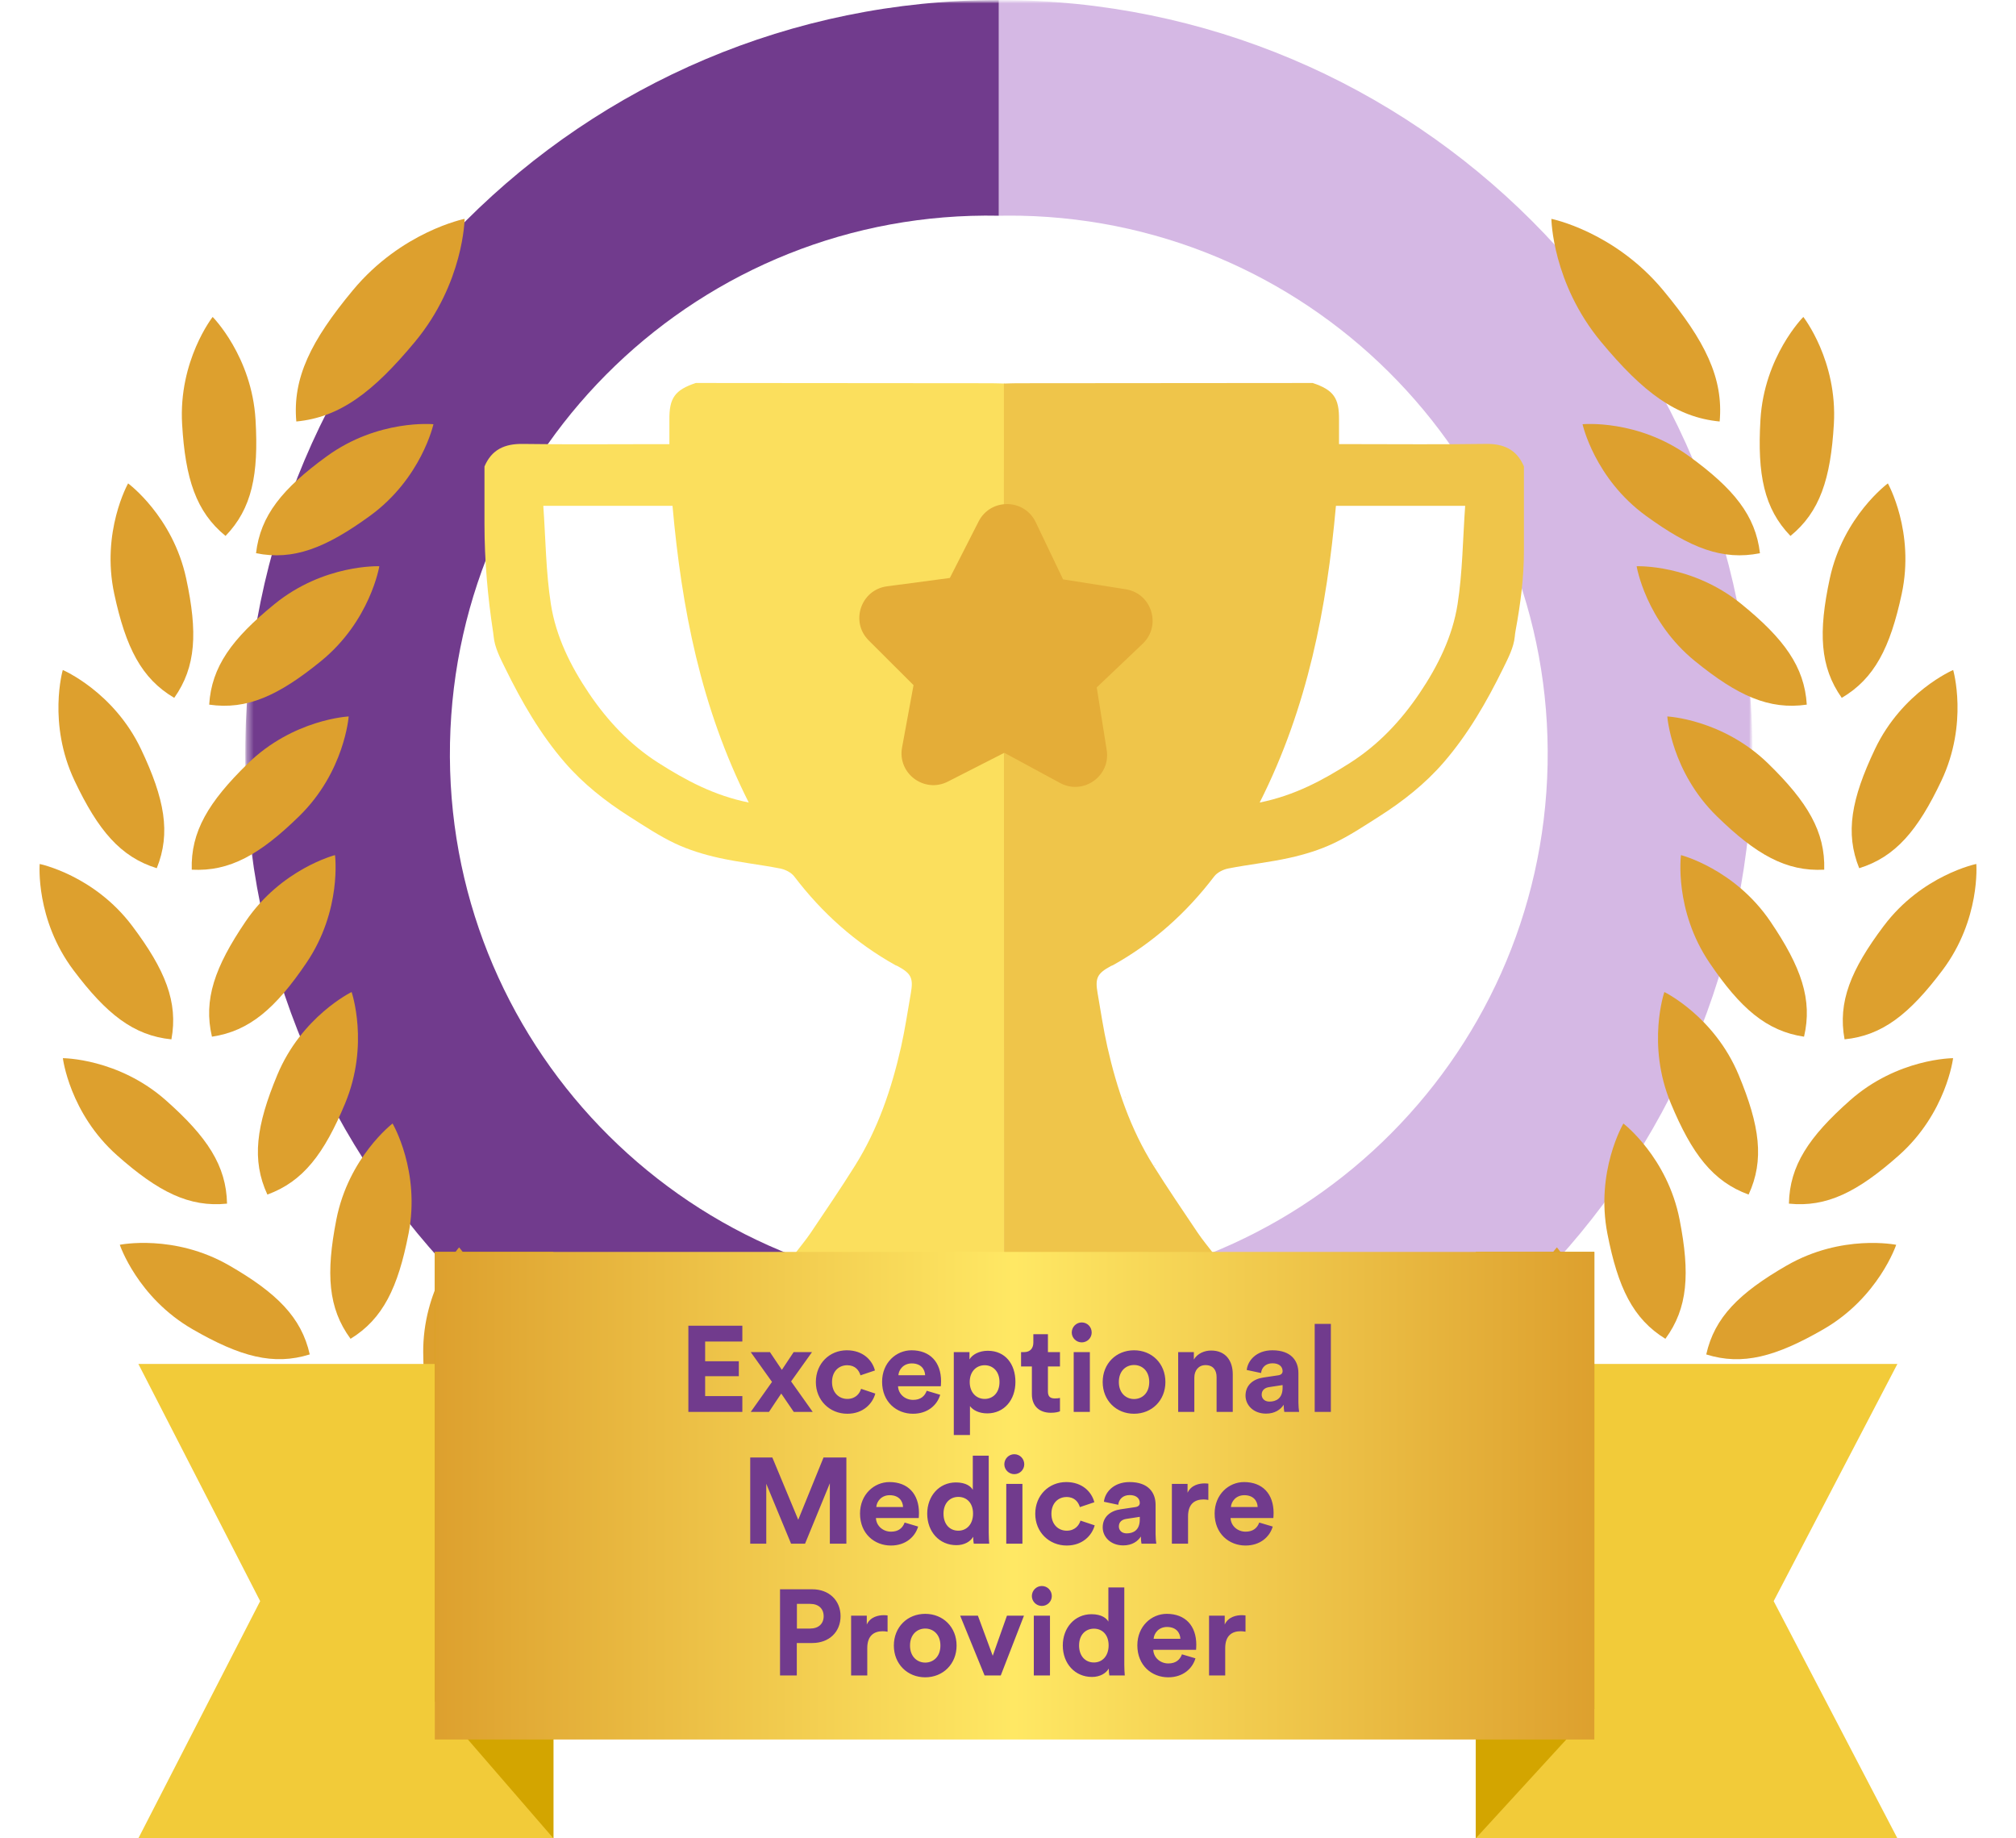
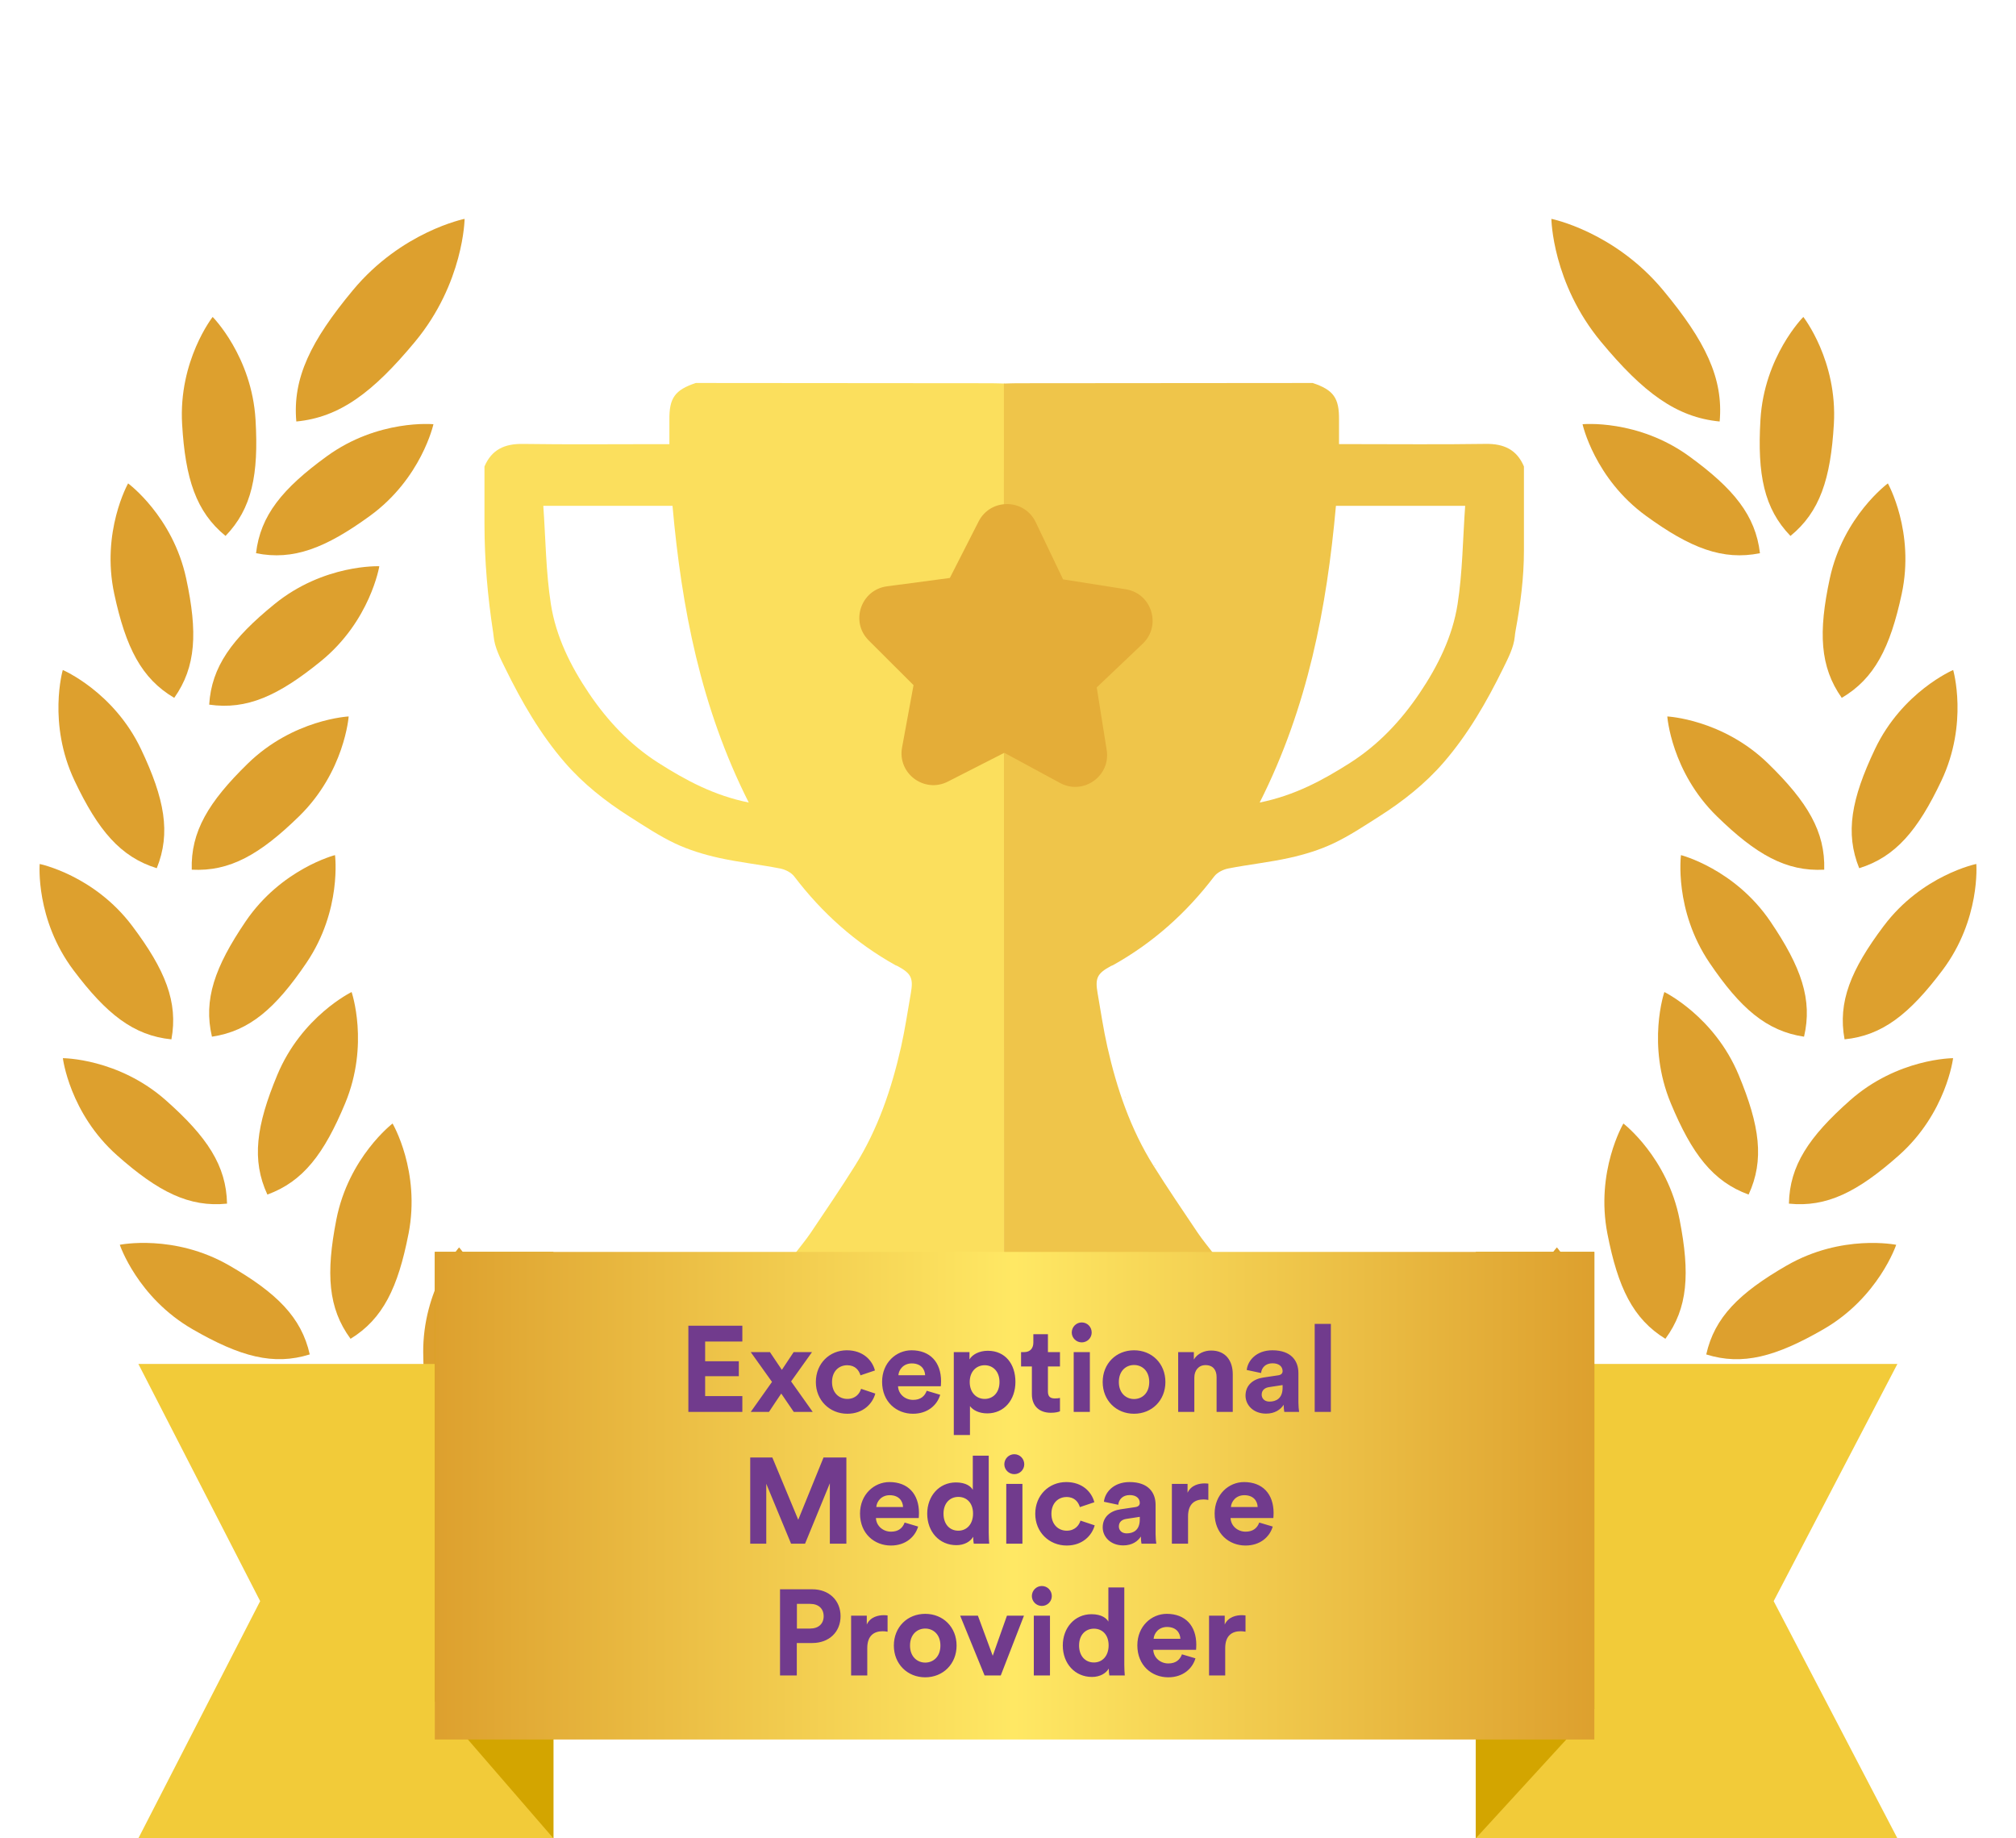
<svg xmlns="http://www.w3.org/2000/svg" width="306" height="279" viewBox="0 0 306 279" fill="none">
  <mask id="mask0_2549_12039" style="mask-type:luminance" maskUnits="userSpaceOnUse" x="37" y="0" width="229" height="229">
    <path d="M266 0H37.227V228.791H266V0Z" fill="white" />
  </mask>
  <g mask="url(#mask0_2549_12039)">
    <mask id="mask1_2549_12039" style="mask-type:luminance" maskUnits="userSpaceOnUse" x="37" y="0" width="229" height="229">
-       <path d="M266 0H37.227V228.791H266V0Z" fill="white" />
-     </mask>
+       </mask>
    <g mask="url(#mask1_2549_12039)">
      <path d="M151.604 2.45899e-06C214.772 -0.013 265.989 51.192 266.001 114.371C266.014 177.547 214.817 228.778 151.649 228.791H151.604V196.084C196.698 196.991 233.996 161.158 234.903 116.053C235.803 70.951 199.976 33.65 154.885 32.739C153.793 32.723 152.702 32.723 151.607 32.739V2.45899e-06H151.604Z" fill="#D5B8E4" />
      <path d="M151.603 0V32.739C106.502 31.836 69.207 67.666 68.304 112.771C67.397 157.879 103.227 195.177 148.322 196.084C149.414 196.107 150.508 196.107 151.6 196.084V228.791C88.428 228.791 37.225 177.573 37.225 114.394C37.225 51.215 88.431 0 151.603 0Z" fill="#713B8D" />
    </g>
  </g>
  <g clip-path="url(#clip0_2549_12039)">
    <path d="M105.603 58.125C120.561 58.137 135.519 58.146 150.473 58.162C151.136 58.162 151.803 58.195 152.466 58.211C152.466 64.496 152.453 70.777 152.474 77.061C152.474 77.654 152.68 78.247 152.791 78.835C152.779 78.926 152.775 79.02 152.775 79.111C152.68 79.119 152.585 79.123 152.491 79.136C152.276 79.132 152.058 79.127 151.844 79.123C151.638 79.123 151.436 79.123 151.23 79.123C149.315 78.601 147.59 80.16 147.837 82.198C146.951 84.066 146.012 85.914 145.201 87.816C144.793 88.775 144.196 89.137 143.216 88.98L141.98 89.277L141.853 89.293C141.688 89.293 141.523 89.297 141.359 89.301C141.26 89.293 141.161 89.289 141.062 89.293C140.856 89.392 140.646 89.487 140.44 89.585C140.44 89.585 140.444 89.598 140.44 89.598C140.234 89.598 140.024 89.594 139.818 89.59C139.238 89.659 138.496 88.754 138.056 89.68L137.66 89.894C136.384 89.664 135.033 89.174 134.275 90.828C133.756 91.754 133.237 92.68 132.718 93.602L132.665 95.607C132.92 96.183 132.953 96.973 133.365 97.401C135.35 99.467 137.463 101.414 139.501 103.431L139.509 103.455C139.299 105.711 139.093 107.966 138.883 110.221C138.883 110.221 138.883 110.226 138.883 110.23L138.575 111.629L138.583 114.465L138.908 115.16L140.745 116.708C141.297 116.909 141.832 117.21 142.401 117.3C144.975 117.704 146.75 115.955 148.768 114.86C149.385 114.547 150.003 114.238 150.621 113.926H152.466C152.462 139.398 152.458 164.874 152.453 190.346C141.832 190.346 131.215 190.346 120.594 190.346C121.422 189.259 122.303 188.214 123.065 187.086C125.334 183.711 127.624 180.349 129.782 176.904C133.254 171.364 135.333 165.252 136.762 158.918C137.372 156.214 137.771 153.465 138.253 150.732C138.657 148.432 138.303 147.732 136.215 146.608C136.124 146.559 136.021 146.542 135.931 146.493C129.839 143.098 124.77 138.554 120.553 133.014C120.095 132.413 119.193 131.961 118.423 131.812C115.326 131.207 112.172 130.878 109.091 130.191C106.834 129.689 104.565 128.997 102.477 128.014C100.059 126.869 97.807 125.367 95.537 123.927C91.905 121.618 88.528 118.959 85.711 115.699C82.013 111.419 79.2 106.538 76.716 101.48C75.951 99.924 75.082 98.274 74.929 96.603C74.909 96.397 74.884 96.195 74.855 96.002C74.019 90.552 73.537 85.054 73.537 79.543V70.797C74.629 68.221 76.609 67.336 79.348 67.373C86.168 67.476 92.992 67.406 99.817 67.406H101.604C101.604 66.056 101.616 64.887 101.604 63.718C101.567 60.409 102.436 59.187 105.599 58.129L105.603 58.125ZM113.65 121.799C106.344 107.336 103.461 92.219 102.077 76.773H82.466C82.824 81.852 82.857 86.824 83.615 91.684C84.381 96.599 86.597 101.08 89.401 105.229C92.235 109.427 95.665 113.065 99.94 115.782C104.042 118.391 108.317 120.721 113.658 121.799H113.65Z" fill="#FBDF5D" />
    <path d="M203.244 63.714C203.232 64.883 203.244 66.052 203.244 67.402H205.032C211.856 67.402 218.676 67.472 225.5 67.369C228.243 67.328 230.22 68.217 231.311 70.793V83.585C231.311 87.663 230.784 91.709 230.042 95.718C229.989 96.002 229.952 96.294 229.923 96.599C229.771 98.265 228.898 99.916 228.136 101.476C225.648 106.534 222.839 111.415 219.141 115.695C216.324 118.955 212.947 121.614 209.315 123.923C207.05 125.363 204.793 126.869 202.375 128.009C200.291 128.993 198.022 129.685 195.761 130.187C192.685 130.874 189.53 131.203 186.429 131.808C185.659 131.961 184.757 132.409 184.3 133.01C180.082 138.55 175.013 143.093 168.922 146.489C168.835 146.538 168.728 146.555 168.637 146.604C166.549 147.732 166.195 148.427 166.599 150.728C167.077 153.461 167.476 156.21 168.09 158.914C169.523 165.248 171.599 171.36 175.07 176.9C177.228 180.345 179.518 183.707 181.787 187.082C182.549 188.21 183.431 189.259 184.258 190.342C173.637 190.342 163.02 190.342 152.399 190.342C152.395 164.87 152.39 139.393 152.386 113.921L152.889 113.563C153.544 113.786 154.198 114.012 154.857 114.234C155.269 114.44 155.677 114.65 156.089 114.856C158.107 115.95 159.882 117.7 162.456 117.296C163.185 117.181 163.864 116.72 164.585 116.56L165.944 115.152C165.977 114.992 166.014 114.827 166.047 114.666L166.273 112.374L166.257 110.839C165.899 110.082 165.545 109.32 165.186 108.563L166.241 102.55C166.241 102.55 166.257 102.533 166.265 102.525C168.011 100.825 169.791 99.154 171.479 97.401C171.891 96.973 171.924 96.183 172.179 95.607L172.126 93.602C171.607 92.676 171.088 91.75 170.569 90.828C169.811 89.17 168.464 89.664 167.184 89.894L166.788 89.68C166.348 88.754 165.606 89.659 165.026 89.59C164.82 89.59 164.61 89.594 164.404 89.598V89.585C164.198 89.487 163.988 89.392 163.782 89.293C163.683 89.293 163.584 89.293 163.485 89.301C163.321 89.301 163.156 89.297 162.991 89.293L162.863 89.277L161.628 88.98C160.644 89.133 160.051 88.775 159.643 87.816C158.832 85.914 157.893 84.066 157.007 82.198C157.254 80.16 155.533 78.601 153.614 79.123C153.408 79.123 153.206 79.123 153 79.123C152.786 79.127 152.568 79.132 152.353 79.136C152.259 79.127 152.164 79.119 152.069 79.111C152.069 79.016 152.065 78.926 152.053 78.835C152.164 78.243 152.37 77.654 152.37 77.061C152.39 70.777 152.378 64.496 152.378 58.211C153.041 58.195 153.708 58.162 154.371 58.162C169.333 58.146 184.291 58.137 199.249 58.125C202.412 59.179 203.281 60.405 203.244 63.714ZM204.916 115.782C209.191 113.061 212.618 109.427 215.455 105.229C218.256 101.08 220.471 96.599 221.242 91.684C221.999 86.824 222.028 81.852 222.391 76.773C215.62 76.773 209.241 76.773 202.775 76.773C201.391 92.219 198.508 107.336 191.202 121.799C196.544 120.721 200.814 118.391 204.92 115.782H204.916Z" fill="#EFC54A" />
    <path d="M114.233 215.893C111.231 214.399 110.193 212.296 111.144 209.629C111.836 207.691 113.191 206.728 115.427 206.658C116.968 206.612 118.508 206.637 120.048 206.629C130.847 206.629 141.641 206.629 152.439 206.633L152.472 206.666C152.468 209.74 152.46 212.815 152.456 215.893H114.229H114.233Z" fill="#474F54" />
    <path d="M152.459 215.893C152.463 212.819 152.472 209.744 152.476 206.666C163.274 206.653 174.068 206.645 184.867 206.633C186.242 206.637 187.618 206.645 188.989 206.649C191.464 206.653 193.244 207.905 193.964 210.156C194.479 211.753 193.602 213.922 191.905 215.243C191.497 215.461 191.09 215.675 190.682 215.893H152.455H152.459Z" fill="#32393F" />
    <path d="M152.481 190.34C162.476 190.332 183.591 190.357 184.258 190.34C184.382 191.027 184.802 191.871 184.81 192.558C184.855 197.25 184.851 201.938 184.863 206.63C174.065 206.642 163.271 206.651 152.472 206.663L152.439 206.63C152.452 201.275 152.468 195.69 152.481 190.336V190.34Z" fill="#474F54" />
    <path d="M172.49 144.62C172.779 144.348 173.067 144.076 173.359 143.805C173.071 144.076 172.783 144.348 172.49 144.62Z" fill="#FAC030" />
    <path d="M179.801 184.165C179.623 183.877 179.451 183.589 179.273 183.297C179.451 183.585 179.623 183.873 179.801 184.165Z" fill="#FAC031" />
    <path d="M170.35 146.171C170.428 146.101 170.506 146.035 170.58 145.965C170.502 146.035 170.424 146.101 170.35 146.171Z" fill="#FAC030" />
    <path d="M170.874 166.593C170.783 166.556 170.712 166.493 170.662 166.41C170.733 166.473 170.804 166.535 170.874 166.593Z" fill="#FAC030" />
    <path d="M175.242 176.953V176.887C175.287 176.887 175.337 176.879 175.382 176.875C175.337 176.9 175.287 176.929 175.242 176.953Z" fill="#FAC031" />
    <path d="M152.479 190.57C152.467 195.925 152.454 201.279 152.438 206.634C141.64 206.634 130.841 206.634 120.047 206.63C120.059 201.872 120.055 197.114 120.109 192.356C120.117 191.685 120.422 191.015 120.586 190.344C131.208 190.344 141.825 190.344 152.446 190.344C152.467 190.418 152.479 190.496 152.479 190.574V190.57Z" fill="#646D73" />
    <path d="M195.852 112.695C195.778 112.762 195.707 112.828 195.633 112.89C195.683 112.799 195.757 112.733 195.852 112.695Z" fill="#FAC030" />
    <path d="M161.358 87.931L170.863 89.429C174.821 90.055 176.345 94.94 173.441 97.702L166.469 104.328L167.98 113.827C168.611 117.782 164.426 120.737 160.905 118.832L152.442 114.251L143.871 118.622C140.301 120.441 136.195 117.383 136.92 113.444L138.662 103.986L131.854 97.191C129.021 94.36 130.664 89.511 134.634 88.985L144.172 87.717L148.538 79.144C150.354 75.576 155.477 75.637 157.207 79.251L161.358 87.927V87.931Z" fill="#E4AD38" />
  </g>
  <g filter="url(#filter0_d_2549_12039)">
    <path d="M236.021 217.065C240.3 213.196 241.681 208.112 241.756 199.789C241.842 190.126 236.313 183.773 236.313 183.773C236.313 183.773 230.675 190.027 230.589 199.689C230.514 208.012 231.807 213.119 236.018 217.065H236.021Z" fill="#DDA02E" />
  </g>
  <g filter="url(#filter1_d_2549_12039)">
    <path d="M225.707 215.529C227.257 205.99 222.757 198.875 222.757 198.875C222.757 198.875 216.237 204.2 214.687 213.738C213.352 221.953 213.855 227.198 217.419 231.735C222.237 228.56 224.373 223.744 225.707 215.529Z" fill="#DDA02E" />
  </g>
  <g filter="url(#filter2_d_2549_12039)">
    <path d="M88.578 231.735C92.142 227.198 92.645 221.953 91.31 213.738C89.76 204.2 83.24 198.875 83.24 198.875C83.24 198.875 78.74 205.99 80.29 215.529C81.624 223.744 83.76 228.56 88.578 231.735Z" fill="#DDA02E" />
  </g>
  <g filter="url(#filter3_d_2549_12039)">
    <path d="M261.021 58.431C261.607 51.844 258.825 46.201 252.44 38.511C245.025 29.586 235.477 27.68 235.477 27.68C235.477 27.68 235.601 37.417 243.016 46.345C249.401 54.032 254.44 57.801 261.021 58.434V58.431Z" fill="#DDA02E" />
  </g>
  <g filter="url(#filter4_d_2549_12039)">
    <path d="M29.105 126.454C34.866 126.764 39.446 124.161 45.4 118.347C52.312 111.597 52.923 103.199 52.923 103.199C52.923 103.199 44.513 103.608 37.601 110.359C31.647 116.172 28.934 120.69 29.105 126.457V126.454Z" fill="#DDA02E" />
  </g>
  <g filter="url(#filter5_d_2549_12039)">
    <path d="M56.158 72.753C63.974 67.072 65.789 58.848 65.789 58.848C65.789 58.848 57.41 58.039 49.594 63.72C42.864 68.614 39.526 72.692 38.863 78.423C44.519 79.561 49.425 77.647 56.158 72.753Z" fill="#DDA02E" />
  </g>
  <g filter="url(#filter6_d_2549_12039)">
    <path d="M64.24 199.793C64.315 208.116 65.696 213.2 69.975 217.068C74.186 213.125 75.479 208.016 75.404 199.693C75.319 190.03 69.68 183.777 69.68 183.777C69.68 183.777 64.154 190.13 64.237 199.793H64.24Z" fill="#DDA02E" />
  </g>
  <g filter="url(#filter7_d_2549_12039)">
    <path d="M62.981 46.345C70.397 37.417 70.521 27.68 70.521 27.68C70.521 27.68 60.973 29.586 53.558 38.514C47.173 46.201 44.391 51.847 44.977 58.434C51.557 57.804 56.597 54.032 62.981 46.345Z" fill="#DDA02E" />
  </g>
  <g filter="url(#filter8_d_2549_12039)">
    <path d="M240.209 58.848C240.209 58.848 242.024 67.072 249.84 72.753C256.57 77.647 261.479 79.561 267.135 78.423C266.472 72.692 263.137 68.614 256.404 63.72C248.588 58.039 240.209 58.848 240.209 58.848Z" fill="#DDA02E" />
  </g>
  <g filter="url(#filter9_d_2549_12039)">
    <path d="M246.408 164.977C246.408 164.977 242.137 172.233 243.985 181.716C245.58 189.884 247.867 194.631 252.782 197.651C256.202 193.004 256.537 187.745 254.942 179.577C253.091 170.091 246.406 164.977 246.406 164.977H246.408Z" fill="#DDA02E" />
  </g>
  <g filter="url(#filter10_d_2549_12039)">
    <path d="M265.414 175.761C267.834 170.522 267.11 165.305 263.913 157.621C260.203 148.698 252.627 145.023 252.627 145.023C252.627 145.023 249.895 152.987 253.606 161.909C256.802 169.594 259.993 173.786 265.414 175.761Z" fill="#DDA02E" />
  </g>
  <g filter="url(#filter11_d_2549_12039)">
    <path d="M279.551 100.376C284.524 97.45 286.902 92.749 288.651 84.612C290.682 75.164 286.552 67.828 286.552 67.828C286.552 67.828 279.769 72.816 277.736 82.263C275.987 90.401 276.222 95.662 279.551 100.376Z" fill="#DDA02E" />
  </g>
  <g filter="url(#filter12_d_2549_12039)">
    <path d="M57.578 80.402C57.578 80.402 49.166 80.046 41.67 86.144C35.214 91.394 32.106 95.647 31.752 101.405C37.46 102.234 42.259 100.057 48.712 94.807C56.208 88.711 57.575 80.402 57.575 80.402H57.578Z" fill="#DDA02E" />
  </g>
  <g filter="url(#filter13_d_2549_12039)">
    <path d="M282.203 126.229C287.712 124.518 291.105 120.487 294.669 112.968C298.81 104.236 296.464 96.148 296.464 96.148C296.464 96.148 288.72 99.451 284.579 108.182C281.012 115.701 280.037 120.879 282.2 126.229H282.203Z" fill="#DDA02E" />
  </g>
  <g filter="url(#filter14_d_2549_12039)">
    <path d="M285.92 134.997C280.923 141.651 278.931 146.528 279.978 152.201C285.719 151.629 289.846 148.357 294.847 141.704C300.651 133.978 299.975 125.586 299.975 125.586C299.975 125.586 291.725 127.271 285.923 134.997H285.92Z" fill="#DDA02E" />
  </g>
  <g filter="url(#filter15_d_2549_12039)">
-     <path d="M257.284 94.807C263.74 100.057 268.536 102.234 274.244 101.405C273.893 95.647 270.782 91.394 264.326 86.144C256.831 80.049 248.418 80.402 248.418 80.402C248.418 80.402 249.786 88.711 257.281 94.807H257.284Z" fill="#DDA02E" />
-   </g>
+     </g>
  <g filter="url(#filter16_d_2549_12039)">
    <path d="M278.355 58.833C278.921 49.187 273.719 42.566 273.719 42.566C273.719 42.566 267.776 48.529 267.21 58.178C266.721 66.487 267.757 71.652 271.766 75.802C276.233 72.152 277.866 67.142 278.355 58.836V58.833Z" fill="#DDA02E" />
  </g>
  <g filter="url(#filter17_d_2549_12039)">
    <path d="M276.89 126.457C277.061 120.69 274.351 116.172 268.395 110.359C261.482 103.608 253.072 103.199 253.072 103.199C253.072 103.199 253.68 111.597 260.595 118.347C266.549 124.161 271.13 126.764 276.89 126.454V126.457Z" fill="#DDA02E" />
  </g>
  <g filter="url(#filter18_d_2549_12039)">
    <path d="M268.726 134.325C263.303 126.326 255.147 124.242 255.147 124.242C255.147 124.242 254.064 132.593 259.484 140.592C264.153 147.481 268.121 150.949 273.826 151.8C275.149 146.182 273.395 141.217 268.726 134.325Z" fill="#DDA02E" />
  </g>
  <g filter="url(#filter19_d_2549_12039)">
    <path d="M34.46 177.138C34.352 171.368 31.424 166.988 25.194 161.47C17.961 155.063 9.543 155.062 9.543 155.062C9.543 155.062 10.56 163.421 17.793 169.829C24.023 175.347 28.722 177.726 34.46 177.138Z" fill="#DDA02E" />
  </g>
  <g filter="url(#filter20_d_2549_12039)">
    <path d="M46.512 140.592C51.935 132.593 50.85 124.242 50.85 124.242C50.85 124.242 42.694 126.326 37.271 134.325C32.602 141.214 30.847 146.182 32.171 151.8C37.876 150.949 41.843 147.481 46.512 140.592Z" fill="#DDA02E" />
  </g>
  <g filter="url(#filter21_d_2549_12039)">
    <path d="M271.533 177.138C277.271 177.726 281.974 175.35 288.201 169.829C295.434 163.421 296.451 155.062 296.451 155.062C296.451 155.062 288.032 155.063 280.799 161.47C274.569 166.988 271.644 171.368 271.533 177.138Z" fill="#DDA02E" />
  </g>
  <g filter="url(#filter22_d_2549_12039)">
    <path d="M238.109 228.024C229.848 229.022 224.95 230.962 221.582 235.645C225.969 239.392 231.188 240.108 239.449 239.11C249.041 237.953 254.627 231.652 254.627 231.652C254.627 231.652 247.701 226.867 238.109 228.024Z" fill="#DDA02E" />
  </g>
  <g filter="url(#filter23_d_2549_12039)">
    <path d="M271.197 186.528C263.989 190.687 260.245 194.392 258.982 200.024C264.489 201.751 269.569 200.361 276.777 196.202C285.146 191.372 287.815 183.386 287.815 183.386C287.815 183.386 279.565 181.701 271.197 186.531V186.528Z" fill="#DDA02E" />
  </g>
  <g filter="url(#filter24_d_2549_12039)">
    <path d="M256.357 209.156C248.464 211.789 244.052 214.669 241.689 219.933C246.737 222.726 251.995 222.383 259.888 219.75C269.055 216.694 273.268 209.405 273.268 209.405C273.268 209.405 265.524 206.1 256.357 209.156Z" fill="#DDA02E" />
  </g>
  <g filter="url(#filter25_d_2549_12039)">
    <path d="M34.232 75.802C38.241 71.652 39.277 66.487 38.788 58.178C38.221 48.532 32.279 42.566 32.279 42.566C32.279 42.566 27.076 49.187 27.643 58.833C28.132 67.142 29.765 72.149 34.232 75.799V75.802Z" fill="#DDA02E" />
  </g>
  <g filter="url(#filter26_d_2549_12039)">
    <path d="M26.446 100.376C29.775 95.665 30.01 90.401 28.261 82.263C26.231 72.816 19.445 67.828 19.445 67.828C19.445 67.828 15.312 75.164 17.346 84.612C19.095 92.749 21.473 97.45 26.446 100.376Z" fill="#DDA02E" />
  </g>
  <g filter="url(#filter27_d_2549_12039)">
    <path d="M67.886 228.024C58.293 226.867 51.367 231.652 51.367 231.652C51.367 231.652 56.953 237.953 66.546 239.11C74.806 240.108 80.025 239.392 84.412 235.645C81.045 230.962 76.146 229.022 67.886 228.024Z" fill="#DDA02E" />
  </g>
  <g filter="url(#filter28_d_2549_12039)">
    <path d="M52.391 161.909C56.101 152.987 53.369 145.023 53.369 145.023C53.369 145.023 45.793 148.698 42.083 157.621C38.886 165.305 38.162 170.522 40.583 175.761C46.003 173.786 49.194 169.594 52.391 161.909Z" fill="#DDA02E" />
  </g>
  <g filter="url(#filter29_d_2549_12039)">
    <path d="M62.009 181.716C63.86 172.23 59.586 164.977 59.586 164.977C59.586 164.977 52.9 170.094 51.049 179.577C49.455 187.745 49.792 193.004 53.209 197.651C58.124 194.631 60.412 189.884 62.006 181.716H62.009Z" fill="#DDA02E" />
  </g>
  <g filter="url(#filter30_d_2549_12039)">
    <path d="M23.794 126.229C25.957 120.879 24.982 115.701 21.415 108.182C17.274 99.451 9.53 96.148 9.53 96.148C9.53 96.148 7.187 104.236 11.325 112.968C14.892 120.489 18.282 124.518 23.791 126.229H23.794Z" fill="#DDA02E" />
  </g>
  <g filter="url(#filter31_d_2549_12039)">
    <path d="M47.016 200.022C45.753 194.391 42.01 190.688 34.802 186.527C26.433 181.697 18.184 183.382 18.184 183.382C18.184 183.382 20.852 191.368 29.221 196.198C36.429 200.357 41.51 201.747 47.016 200.02V200.022Z" fill="#DDA02E" />
  </g>
  <g filter="url(#filter32_d_2549_12039)">
    <path d="M64.307 219.929C61.945 214.665 57.532 211.785 49.639 209.152C40.472 206.096 32.728 209.401 32.728 209.401C32.728 209.401 36.942 216.69 46.108 219.746C54.002 222.38 59.259 222.722 64.307 219.929Z" fill="#DDA02E" />
  </g>
  <g filter="url(#filter33_d_2549_12039)">
    <path d="M26.018 152.205C27.065 146.532 25.073 141.655 20.076 135.001C14.271 127.273 6.024 125.59 6.024 125.59C6.024 125.59 5.347 133.982 11.152 141.708C16.15 148.361 20.28 151.633 26.021 152.205H26.018Z" fill="#DDA02E" />
  </g>
  <path d="M224 279L224 207L288 207L269.217 243L288 279L224 279Z" fill="#F2CB39" />
  <path d="M84 279L84 207L21 207L39.489 243L21 279L84 279Z" fill="#F2CB39" />
  <path d="M242 259.351L224 279L224 190L242 190L242 259.351Z" fill="#D3A500" />
  <path d="M66 258.195L84 279L84 190L66 190L66 258.195Z" fill="#D3A500" />
  <rect x="242" y="264" width="176" height="74" transform="rotate(-180 242 264)" fill="url(#paint0_linear_2549_12039)" />
  <path d="M112.677 214.285H104.484V201.202H112.677V203.601H107.031V206.591H112.142V208.86H107.031V211.886H112.677V214.285ZM113.951 214.285L117.18 209.727L113.951 205.207H116.866C117.18 205.705 118.361 207.402 118.675 207.901L120.465 205.207H123.251L120.077 209.654L123.362 214.285H120.483L118.582 211.499C118.25 211.997 117.032 213.787 116.719 214.285H113.951ZM128.596 207.199C127.341 207.199 126.289 208.104 126.289 209.746C126.289 211.388 127.36 212.311 128.614 212.311C129.869 212.311 130.497 211.48 130.7 210.779L132.858 211.499C132.452 213.012 131.032 214.562 128.614 214.562C125.939 214.562 123.835 212.532 123.835 209.746C123.835 206.941 125.902 204.93 128.541 204.93C131.013 204.93 132.416 206.461 132.803 207.993L130.607 208.731C130.386 207.974 129.814 207.199 128.596 207.199ZM136.363 208.713H140.422C140.386 207.808 139.795 206.923 138.393 206.923C137.119 206.923 136.418 207.882 136.363 208.713ZM140.662 211.074L142.71 211.683C142.249 213.252 140.81 214.562 138.577 214.562C136.086 214.562 133.89 212.772 133.89 209.709C133.89 206.812 136.031 204.93 138.356 204.93C141.16 204.93 142.84 206.72 142.84 209.635C142.84 209.986 142.803 210.355 142.803 210.392H136.308C136.363 211.591 137.378 212.458 138.596 212.458C139.74 212.458 140.367 211.886 140.662 211.074ZM147.226 217.791H144.772V205.207H147.153V206.314C147.559 205.613 148.573 205.004 149.939 205.004C152.596 205.004 154.128 207.033 154.128 209.727C154.128 212.477 152.411 214.507 149.847 214.507C148.592 214.507 147.669 214.008 147.226 213.399V217.791ZM151.71 209.746C151.71 208.141 150.714 207.199 149.459 207.199C148.204 207.199 147.189 208.141 147.189 209.746C147.189 211.351 148.204 212.311 149.459 212.311C150.714 212.311 151.71 211.37 151.71 209.746ZM159.061 202.494V205.207H160.888V207.384H159.061V211.185C159.061 211.979 159.43 212.237 160.131 212.237C160.426 212.237 160.758 212.2 160.888 212.163V214.193C160.666 214.285 160.223 214.414 159.504 214.414C157.732 214.414 156.625 213.363 156.625 211.61V207.384H154.983V205.207H155.444C156.404 205.207 156.847 204.579 156.847 203.767V202.494H159.061ZM165.426 214.285H162.972V205.207H165.426V214.285ZM162.677 202.236C162.677 201.387 163.36 200.704 164.19 200.704C165.039 200.704 165.703 201.387 165.703 202.236C165.703 203.048 165.039 203.73 164.19 203.73C163.36 203.73 162.677 203.048 162.677 202.236ZM172.132 212.329C173.331 212.329 174.438 211.462 174.438 209.746C174.438 208.03 173.331 207.163 172.132 207.163C170.932 207.163 169.825 208.03 169.825 209.746C169.825 211.444 170.932 212.329 172.132 212.329ZM172.132 204.93C174.844 204.93 176.892 206.941 176.892 209.746C176.892 212.532 174.844 214.562 172.132 214.562C169.419 214.562 167.371 212.532 167.371 209.746C167.371 206.941 169.419 204.93 172.132 204.93ZM181.284 209.063V214.285H178.83V205.207H181.21V206.332C181.764 205.391 182.852 204.967 183.83 204.967C186.081 204.967 187.115 206.572 187.115 208.565V214.285H184.661V208.989C184.661 207.974 184.162 207.181 182.981 207.181C181.911 207.181 181.284 208.011 181.284 209.063ZM189.052 211.813C189.052 210.189 190.251 209.285 191.764 209.063L193.997 208.731C194.514 208.657 194.68 208.399 194.68 208.085C194.68 207.439 194.182 206.904 193.148 206.904C192.078 206.904 191.488 207.587 191.414 208.38L189.236 207.919C189.384 206.498 190.694 204.93 193.13 204.93C196.008 204.93 197.079 206.554 197.079 208.38V212.846C197.079 213.326 197.134 213.971 197.189 214.285H194.938C194.883 214.045 194.846 213.547 194.846 213.196C194.385 213.916 193.517 214.543 192.17 214.543C190.233 214.543 189.052 213.233 189.052 211.813ZM192.687 212.717C193.72 212.717 194.68 212.219 194.68 210.613V210.207L192.632 210.521C192.004 210.613 191.506 210.964 191.506 211.665C191.506 212.2 191.894 212.717 192.687 212.717ZM202.007 214.285H199.552V200.926H202.007V214.285ZM128.468 234.285H125.959V225.114L122.195 234.285H120.073L116.308 225.188V234.285H113.873V221.202H117.231L121.161 230.65L124.999 221.202H128.468V234.285ZM133.011 228.713H137.071C137.034 227.808 136.443 226.923 135.041 226.923C133.768 226.923 133.067 227.882 133.011 228.713ZM137.311 231.074L139.359 231.683C138.897 233.252 137.458 234.562 135.225 234.562C132.734 234.562 130.539 232.772 130.539 229.709C130.539 226.812 132.679 224.93 135.004 224.93C137.809 224.93 139.488 226.72 139.488 229.635C139.488 229.986 139.451 230.355 139.451 230.392H132.956C133.011 231.591 134.026 232.458 135.244 232.458C136.388 232.458 137.015 231.886 137.311 231.074ZM150.075 220.926V232.643C150.075 233.252 150.112 233.916 150.148 234.285H147.805C147.768 234.101 147.713 233.658 147.713 233.233C147.307 233.953 146.384 234.507 145.166 234.507C142.583 234.507 140.738 232.477 140.738 229.727C140.738 227.07 142.528 224.985 145.093 224.985C146.661 224.985 147.399 225.631 147.657 226.111V220.926H150.075ZM143.21 229.727C143.21 231.351 144.17 232.311 145.462 232.311C146.716 232.311 147.694 231.351 147.694 229.709C147.694 228.085 146.716 227.181 145.462 227.181C144.207 227.181 143.21 228.104 143.21 229.727ZM155.191 234.285H152.737V225.207H155.191V234.285ZM152.442 222.236C152.442 221.387 153.124 220.704 153.955 220.704C154.804 220.704 155.468 221.387 155.468 222.236C155.468 223.048 154.804 223.73 153.955 223.73C153.124 223.73 152.442 223.048 152.442 222.236ZM161.897 227.199C160.642 227.199 159.59 228.104 159.59 229.746C159.59 231.388 160.66 232.311 161.915 232.311C163.17 232.311 163.797 231.48 164 230.779L166.159 231.499C165.753 233.012 164.332 234.562 161.915 234.562C159.239 234.562 157.136 232.532 157.136 229.746C157.136 226.941 159.202 224.93 161.841 224.93C164.314 224.93 165.716 226.461 166.104 227.993L163.908 228.731C163.686 227.974 163.114 227.199 161.897 227.199ZM167.374 231.813C167.374 230.189 168.573 229.285 170.087 229.063L172.319 228.731C172.836 228.657 173.002 228.399 173.002 228.085C173.002 227.439 172.504 226.904 171.471 226.904C170.4 226.904 169.81 227.587 169.736 228.38L167.559 227.919C167.706 226.498 169.016 224.93 171.452 224.93C174.331 224.93 175.401 226.554 175.401 228.38V232.846C175.401 233.326 175.456 233.971 175.512 234.285H173.26C173.205 234.045 173.168 233.547 173.168 233.196C172.707 233.916 171.84 234.543 170.493 234.543C168.555 234.543 167.374 233.233 167.374 231.813ZM171.009 232.717C172.043 232.717 173.002 232.219 173.002 230.613V230.207L170.954 230.521C170.326 230.613 169.828 230.964 169.828 231.665C169.828 232.2 170.216 232.717 171.009 232.717ZM183.41 225.17V227.642C183.133 227.587 182.894 227.569 182.672 227.569C181.417 227.569 180.329 228.177 180.329 230.133V234.285H177.875V225.207H180.255V226.554C180.809 225.354 182.063 225.133 182.838 225.133C183.041 225.133 183.226 225.151 183.41 225.17ZM186.836 228.713H190.896C190.859 227.808 190.268 226.923 188.866 226.923C187.593 226.923 186.892 227.882 186.836 228.713ZM191.136 231.074L193.184 231.683C192.723 233.252 191.283 234.562 189.051 234.562C186.56 234.562 184.364 232.772 184.364 229.709C184.364 226.812 186.504 224.93 188.829 224.93C191.634 224.93 193.313 226.72 193.313 229.635C193.313 229.986 193.276 230.355 193.276 230.392H186.781C186.836 231.591 187.851 232.458 189.069 232.458C190.213 232.458 190.84 231.886 191.136 231.074ZM120.96 247.163H122.972C124.245 247.163 125.02 246.424 125.02 245.299C125.02 244.136 124.245 243.417 122.972 243.417H120.96V247.163ZM123.285 249.358H120.942V254.285H118.396V241.202H123.285C125.869 241.202 127.585 242.919 127.585 245.28C127.585 247.661 125.869 249.358 123.285 249.358ZM134.721 245.17V247.642C134.444 247.587 134.204 247.569 133.983 247.569C132.728 247.569 131.639 248.177 131.639 250.133V254.285H129.185V245.207H131.565V246.554C132.119 245.354 133.374 245.133 134.149 245.133C134.352 245.133 134.536 245.151 134.721 245.17ZM140.435 252.329C141.634 252.329 142.741 251.462 142.741 249.746C142.741 248.03 141.634 247.163 140.435 247.163C139.236 247.163 138.128 248.03 138.128 249.746C138.128 251.444 139.236 252.329 140.435 252.329ZM140.435 244.93C143.147 244.93 145.196 246.941 145.196 249.746C145.196 252.532 143.147 254.562 140.435 254.562C137.722 254.562 135.674 252.532 135.674 249.746C135.674 246.941 137.722 244.93 140.435 244.93ZM155.424 245.207L151.9 254.285H149.446L145.737 245.207H148.431L150.682 251.296L152.841 245.207H155.424ZM159.372 254.285H156.918V245.207H159.372V254.285ZM156.622 242.236C156.622 241.387 157.305 240.704 158.135 240.704C158.984 240.704 159.649 241.387 159.649 242.236C159.649 243.048 158.984 243.73 158.135 243.73C157.305 243.73 156.622 243.048 156.622 242.236ZM170.653 240.926V252.643C170.653 253.252 170.69 253.916 170.727 254.285H168.384C168.347 254.101 168.291 253.658 168.291 253.233C167.885 253.953 166.963 254.507 165.745 254.507C163.162 254.507 161.316 252.477 161.316 249.727C161.316 247.07 163.106 244.985 165.671 244.985C167.24 244.985 167.978 245.631 168.236 246.111V240.926H170.653ZM163.789 249.727C163.789 251.351 164.749 252.311 166.04 252.311C167.295 252.311 168.273 251.351 168.273 249.709C168.273 248.085 167.295 247.181 166.04 247.181C164.785 247.181 163.789 248.104 163.789 249.727ZM175.105 248.713H179.165C179.128 247.808 178.538 246.923 177.135 246.923C175.862 246.923 175.161 247.882 175.105 248.713ZM179.405 251.074L181.453 251.683C180.992 253.252 179.552 254.562 177.32 254.562C174.829 254.562 172.633 252.772 172.633 249.709C172.633 246.812 174.773 244.93 177.098 244.93C179.903 244.93 181.582 246.72 181.582 249.635C181.582 249.986 181.545 250.355 181.545 250.392H175.05C175.105 251.591 176.12 252.458 177.338 252.458C178.482 252.458 179.11 251.886 179.405 251.074ZM189.05 245.17V247.642C188.774 247.587 188.534 247.569 188.312 247.569C187.058 247.569 185.969 248.177 185.969 250.133V254.285H183.515V245.207H185.895V246.554C186.449 245.354 187.703 245.133 188.478 245.133C188.681 245.133 188.866 245.151 189.05 245.17Z" fill="#713B8D" />
  <defs>
    <filter id="filter0_d_2549_12039" x="225.05" y="183.773" width="22.243" height="44.364" filterUnits="userSpaceOnUse" color-interpolation-filters="sRGB">
      <feFlood flood-opacity="0" result="BackgroundImageFix" />
      <feColorMatrix in="SourceAlpha" type="matrix" values="0 0 0 0 0 0 0 0 0 0 0 0 0 0 0 0 0 0 127 0" result="hardAlpha" />
      <feOffset dy="5.536" />
      <feGaussianBlur stdDeviation="2.768" />
      <feComposite in2="hardAlpha" operator="out" />
      <feColorMatrix type="matrix" values="0 0 0 0 0 0 0 0 0 0 0 0 0 0 0 0 0 0 0.25 0" />
      <feBlend mode="normal" in2="BackgroundImageFix" result="effect1_dropShadow_2549_12039" />
      <feBlend mode="normal" in="SourceGraphic" in2="effect1_dropShadow_2549_12039" result="shape" />
    </filter>
    <filter id="filter1_d_2549_12039" x="208.474" y="198.875" width="23.093" height="43.931" filterUnits="userSpaceOnUse" color-interpolation-filters="sRGB">
      <feFlood flood-opacity="0" result="BackgroundImageFix" />
      <feColorMatrix in="SourceAlpha" type="matrix" values="0 0 0 0 0 0 0 0 0 0 0 0 0 0 0 0 0 0 127 0" result="hardAlpha" />
      <feOffset dy="5.536" />
      <feGaussianBlur stdDeviation="2.768" />
      <feComposite in2="hardAlpha" operator="out" />
      <feColorMatrix type="matrix" values="0 0 0 0 0 0 0 0 0 0 0 0 0 0 0 0 0 0 0.25 0" />
      <feBlend mode="normal" in2="BackgroundImageFix" result="effect1_dropShadow_2549_12039" />
      <feBlend mode="normal" in="SourceGraphic" in2="effect1_dropShadow_2549_12039" result="shape" />
    </filter>
    <filter id="filter2_d_2549_12039" x="74.429" y="198.875" width="23.093" height="43.931" filterUnits="userSpaceOnUse" color-interpolation-filters="sRGB">
      <feFlood flood-opacity="0" result="BackgroundImageFix" />
      <feColorMatrix in="SourceAlpha" type="matrix" values="0 0 0 0 0 0 0 0 0 0 0 0 0 0 0 0 0 0 127 0" result="hardAlpha" />
      <feOffset dy="5.536" />
      <feGaussianBlur stdDeviation="2.768" />
      <feComposite in2="hardAlpha" operator="out" />
      <feColorMatrix type="matrix" values="0 0 0 0 0 0 0 0 0 0 0 0 0 0 0 0 0 0 0.25 0" />
      <feBlend mode="normal" in2="BackgroundImageFix" result="effect1_dropShadow_2549_12039" />
      <feBlend mode="normal" in="SourceGraphic" in2="effect1_dropShadow_2549_12039" result="shape" />
    </filter>
    <filter id="filter3_d_2549_12039" x="229.941" y="27.68" width="36.693" height="41.825" filterUnits="userSpaceOnUse" color-interpolation-filters="sRGB">
      <feFlood flood-opacity="0" result="BackgroundImageFix" />
      <feColorMatrix in="SourceAlpha" type="matrix" values="0 0 0 0 0 0 0 0 0 0 0 0 0 0 0 0 0 0 127 0" result="hardAlpha" />
      <feOffset dy="5.536" />
      <feGaussianBlur stdDeviation="2.768" />
      <feComposite in2="hardAlpha" operator="out" />
      <feColorMatrix type="matrix" values="0 0 0 0 0 0 0 0 0 0 0 0 0 0 0 0 0 0 0.25 0" />
      <feBlend mode="normal" in2="BackgroundImageFix" result="effect1_dropShadow_2549_12039" />
      <feBlend mode="normal" in="SourceGraphic" in2="effect1_dropShadow_2549_12039" result="shape" />
    </filter>
    <filter id="filter4_d_2549_12039" x="23.562" y="103.199" width="34.898" height="34.353" filterUnits="userSpaceOnUse" color-interpolation-filters="sRGB">
      <feFlood flood-opacity="0" result="BackgroundImageFix" />
      <feColorMatrix in="SourceAlpha" type="matrix" values="0 0 0 0 0 0 0 0 0 0 0 0 0 0 0 0 0 0 127 0" result="hardAlpha" />
      <feOffset dy="5.536" />
      <feGaussianBlur stdDeviation="2.768" />
      <feComposite in2="hardAlpha" operator="out" />
      <feColorMatrix type="matrix" values="0 0 0 0 0 0 0 0 0 0 0 0 0 0 0 0 0 0 0.25 0" />
      <feBlend mode="normal" in2="BackgroundImageFix" result="effect1_dropShadow_2549_12039" />
      <feBlend mode="normal" in="SourceGraphic" in2="effect1_dropShadow_2549_12039" result="shape" />
    </filter>
    <filter id="filter5_d_2549_12039" x="33.328" y="58.809" width="37.997" height="31.005" filterUnits="userSpaceOnUse" color-interpolation-filters="sRGB">
      <feFlood flood-opacity="0" result="BackgroundImageFix" />
      <feColorMatrix in="SourceAlpha" type="matrix" values="0 0 0 0 0 0 0 0 0 0 0 0 0 0 0 0 0 0 127 0" result="hardAlpha" />
      <feOffset dy="5.536" />
      <feGaussianBlur stdDeviation="2.768" />
      <feComposite in2="hardAlpha" operator="out" />
      <feColorMatrix type="matrix" values="0 0 0 0 0 0 0 0 0 0 0 0 0 0 0 0 0 0 0.25 0" />
      <feBlend mode="normal" in2="BackgroundImageFix" result="effect1_dropShadow_2549_12039" />
      <feBlend mode="normal" in="SourceGraphic" in2="effect1_dropShadow_2549_12039" result="shape" />
    </filter>
    <filter id="filter6_d_2549_12039" x="58.701" y="183.777" width="22.243" height="44.364" filterUnits="userSpaceOnUse" color-interpolation-filters="sRGB">
      <feFlood flood-opacity="0" result="BackgroundImageFix" />
      <feColorMatrix in="SourceAlpha" type="matrix" values="0 0 0 0 0 0 0 0 0 0 0 0 0 0 0 0 0 0 127 0" result="hardAlpha" />
      <feOffset dy="5.536" />
      <feGaussianBlur stdDeviation="2.768" />
      <feComposite in2="hardAlpha" operator="out" />
      <feColorMatrix type="matrix" values="0 0 0 0 0 0 0 0 0 0 0 0 0 0 0 0 0 0 0.25 0" />
      <feBlend mode="normal" in2="BackgroundImageFix" result="effect1_dropShadow_2549_12039" />
      <feBlend mode="normal" in="SourceGraphic" in2="effect1_dropShadow_2549_12039" result="shape" />
    </filter>
    <filter id="filter7_d_2549_12039" x="39.365" y="27.68" width="36.693" height="41.825" filterUnits="userSpaceOnUse" color-interpolation-filters="sRGB">
      <feFlood flood-opacity="0" result="BackgroundImageFix" />
      <feColorMatrix in="SourceAlpha" type="matrix" values="0 0 0 0 0 0 0 0 0 0 0 0 0 0 0 0 0 0 127 0" result="hardAlpha" />
      <feOffset dy="5.536" />
      <feGaussianBlur stdDeviation="2.768" />
      <feComposite in2="hardAlpha" operator="out" />
      <feColorMatrix type="matrix" values="0 0 0 0 0 0 0 0 0 0 0 0 0 0 0 0 0 0 0.25 0" />
      <feBlend mode="normal" in2="BackgroundImageFix" result="effect1_dropShadow_2549_12039" />
      <feBlend mode="normal" in="SourceGraphic" in2="effect1_dropShadow_2549_12039" result="shape" />
    </filter>
    <filter id="filter8_d_2549_12039" x="234.673" y="58.809" width="37.997" height="31.005" filterUnits="userSpaceOnUse" color-interpolation-filters="sRGB">
      <feFlood flood-opacity="0" result="BackgroundImageFix" />
      <feColorMatrix in="SourceAlpha" type="matrix" values="0 0 0 0 0 0 0 0 0 0 0 0 0 0 0 0 0 0 127 0" result="hardAlpha" />
      <feOffset dy="5.536" />
      <feGaussianBlur stdDeviation="2.768" />
      <feComposite in2="hardAlpha" operator="out" />
      <feColorMatrix type="matrix" values="0 0 0 0 0 0 0 0 0 0 0 0 0 0 0 0 0 0 0.25 0" />
      <feBlend mode="normal" in2="BackgroundImageFix" result="effect1_dropShadow_2549_12039" />
      <feBlend mode="normal" in="SourceGraphic" in2="effect1_dropShadow_2549_12039" result="shape" />
    </filter>
    <filter id="filter9_d_2549_12039" x="237.986" y="164.977" width="23.411" height="43.747" filterUnits="userSpaceOnUse" color-interpolation-filters="sRGB">
      <feFlood flood-opacity="0" result="BackgroundImageFix" />
      <feColorMatrix in="SourceAlpha" type="matrix" values="0 0 0 0 0 0 0 0 0 0 0 0 0 0 0 0 0 0 127 0" result="hardAlpha" />
      <feOffset dy="5.536" />
      <feGaussianBlur stdDeviation="2.768" />
      <feComposite in2="hardAlpha" operator="out" />
      <feColorMatrix type="matrix" values="0 0 0 0 0 0 0 0 0 0 0 0 0 0 0 0 0 0 0.25 0" />
      <feBlend mode="normal" in2="BackgroundImageFix" result="effect1_dropShadow_2549_12039" />
      <feBlend mode="normal" in="SourceGraphic" in2="effect1_dropShadow_2549_12039" result="shape" />
    </filter>
    <filter id="filter10_d_2549_12039" x="246.123" y="145.023" width="26.265" height="41.81" filterUnits="userSpaceOnUse" color-interpolation-filters="sRGB">
      <feFlood flood-opacity="0" result="BackgroundImageFix" />
      <feColorMatrix in="SourceAlpha" type="matrix" values="0 0 0 0 0 0 0 0 0 0 0 0 0 0 0 0 0 0 127 0" result="hardAlpha" />
      <feOffset dy="5.536" />
      <feGaussianBlur stdDeviation="2.768" />
      <feComposite in2="hardAlpha" operator="out" />
      <feColorMatrix type="matrix" values="0 0 0 0 0 0 0 0 0 0 0 0 0 0 0 0 0 0 0.25 0" />
      <feBlend mode="normal" in2="BackgroundImageFix" result="effect1_dropShadow_2549_12039" />
      <feBlend mode="normal" in="SourceGraphic" in2="effect1_dropShadow_2549_12039" result="shape" />
    </filter>
    <filter id="filter11_d_2549_12039" x="271.124" y="67.828" width="23.624" height="43.618" filterUnits="userSpaceOnUse" color-interpolation-filters="sRGB">
      <feFlood flood-opacity="0" result="BackgroundImageFix" />
      <feColorMatrix in="SourceAlpha" type="matrix" values="0 0 0 0 0 0 0 0 0 0 0 0 0 0 0 0 0 0 127 0" result="hardAlpha" />
      <feOffset dy="5.536" />
      <feGaussianBlur stdDeviation="2.768" />
      <feComposite in2="hardAlpha" operator="out" />
      <feColorMatrix type="matrix" values="0 0 0 0 0 0 0 0 0 0 0 0 0 0 0 0 0 0 0.25 0" />
      <feBlend mode="normal" in2="BackgroundImageFix" result="effect1_dropShadow_2549_12039" />
      <feBlend mode="normal" in="SourceGraphic" in2="effect1_dropShadow_2549_12039" result="shape" />
    </filter>
    <filter id="filter12_d_2549_12039" x="26.216" y="80.398" width="36.898" height="32.251" filterUnits="userSpaceOnUse" color-interpolation-filters="sRGB">
      <feFlood flood-opacity="0" result="BackgroundImageFix" />
      <feColorMatrix in="SourceAlpha" type="matrix" values="0 0 0 0 0 0 0 0 0 0 0 0 0 0 0 0 0 0 127 0" result="hardAlpha" />
      <feOffset dy="5.536" />
      <feGaussianBlur stdDeviation="2.768" />
      <feComposite in2="hardAlpha" operator="out" />
      <feColorMatrix type="matrix" values="0 0 0 0 0 0 0 0 0 0 0 0 0 0 0 0 0 0 0.25 0" />
      <feBlend mode="normal" in2="BackgroundImageFix" result="effect1_dropShadow_2549_12039" />
      <feBlend mode="normal" in="SourceGraphic" in2="effect1_dropShadow_2549_12039" result="shape" />
    </filter>
    <filter id="filter13_d_2549_12039" x="275.523" y="96.148" width="27.14" height="41.153" filterUnits="userSpaceOnUse" color-interpolation-filters="sRGB">
      <feFlood flood-opacity="0" result="BackgroundImageFix" />
      <feColorMatrix in="SourceAlpha" type="matrix" values="0 0 0 0 0 0 0 0 0 0 0 0 0 0 0 0 0 0 127 0" result="hardAlpha" />
      <feOffset dy="5.536" />
      <feGaussianBlur stdDeviation="2.768" />
      <feComposite in2="hardAlpha" operator="out" />
      <feColorMatrix type="matrix" values="0 0 0 0 0 0 0 0 0 0 0 0 0 0 0 0 0 0 0.25 0" />
      <feBlend mode="normal" in2="BackgroundImageFix" result="effect1_dropShadow_2549_12039" />
      <feBlend mode="normal" in="SourceGraphic" in2="effect1_dropShadow_2549_12039" result="shape" />
    </filter>
    <filter id="filter14_d_2549_12039" x="274.171" y="125.586" width="31.362" height="37.685" filterUnits="userSpaceOnUse" color-interpolation-filters="sRGB">
      <feFlood flood-opacity="0" result="BackgroundImageFix" />
      <feColorMatrix in="SourceAlpha" type="matrix" values="0 0 0 0 0 0 0 0 0 0 0 0 0 0 0 0 0 0 127 0" result="hardAlpha" />
      <feOffset dy="5.536" />
      <feGaussianBlur stdDeviation="2.768" />
      <feComposite in2="hardAlpha" operator="out" />
      <feColorMatrix type="matrix" values="0 0 0 0 0 0 0 0 0 0 0 0 0 0 0 0 0 0 0.25 0" />
      <feBlend mode="normal" in2="BackgroundImageFix" result="effect1_dropShadow_2549_12039" />
      <feBlend mode="normal" in="SourceGraphic" in2="effect1_dropShadow_2549_12039" result="shape" />
    </filter>
    <filter id="filter15_d_2549_12039" x="242.882" y="80.398" width="36.898" height="32.251" filterUnits="userSpaceOnUse" color-interpolation-filters="sRGB">
      <feFlood flood-opacity="0" result="BackgroundImageFix" />
      <feColorMatrix in="SourceAlpha" type="matrix" values="0 0 0 0 0 0 0 0 0 0 0 0 0 0 0 0 0 0 127 0" result="hardAlpha" />
      <feOffset dy="5.536" />
      <feGaussianBlur stdDeviation="2.768" />
      <feComposite in2="hardAlpha" operator="out" />
      <feColorMatrix type="matrix" values="0 0 0 0 0 0 0 0 0 0 0 0 0 0 0 0 0 0 0.25 0" />
      <feBlend mode="normal" in2="BackgroundImageFix" result="effect1_dropShadow_2549_12039" />
      <feBlend mode="normal" in="SourceGraphic" in2="effect1_dropShadow_2549_12039" result="shape" />
    </filter>
    <filter id="filter16_d_2549_12039" x="261.562" y="42.566" width="22.372" height="44.306" filterUnits="userSpaceOnUse" color-interpolation-filters="sRGB">
      <feFlood flood-opacity="0" result="BackgroundImageFix" />
      <feColorMatrix in="SourceAlpha" type="matrix" values="0 0 0 0 0 0 0 0 0 0 0 0 0 0 0 0 0 0 127 0" result="hardAlpha" />
      <feOffset dy="5.536" />
      <feGaussianBlur stdDeviation="2.768" />
      <feComposite in2="hardAlpha" operator="out" />
      <feColorMatrix type="matrix" values="0 0 0 0 0 0 0 0 0 0 0 0 0 0 0 0 0 0 0.25 0" />
      <feBlend mode="normal" in2="BackgroundImageFix" result="effect1_dropShadow_2549_12039" />
      <feBlend mode="normal" in="SourceGraphic" in2="effect1_dropShadow_2549_12039" result="shape" />
    </filter>
    <filter id="filter17_d_2549_12039" x="247.537" y="103.199" width="34.898" height="34.353" filterUnits="userSpaceOnUse" color-interpolation-filters="sRGB">
      <feFlood flood-opacity="0" result="BackgroundImageFix" />
      <feColorMatrix in="SourceAlpha" type="matrix" values="0 0 0 0 0 0 0 0 0 0 0 0 0 0 0 0 0 0 127 0" result="hardAlpha" />
      <feOffset dy="5.536" />
      <feGaussianBlur stdDeviation="2.768" />
      <feComposite in2="hardAlpha" operator="out" />
      <feColorMatrix type="matrix" values="0 0 0 0 0 0 0 0 0 0 0 0 0 0 0 0 0 0 0.25 0" />
      <feBlend mode="normal" in2="BackgroundImageFix" result="effect1_dropShadow_2549_12039" />
      <feBlend mode="normal" in="SourceGraphic" in2="effect1_dropShadow_2549_12039" result="shape" />
    </filter>
    <filter id="filter18_d_2549_12039" x="249.523" y="124.242" width="30.267" height="38.63" filterUnits="userSpaceOnUse" color-interpolation-filters="sRGB">
      <feFlood flood-opacity="0" result="BackgroundImageFix" />
      <feColorMatrix in="SourceAlpha" type="matrix" values="0 0 0 0 0 0 0 0 0 0 0 0 0 0 0 0 0 0 127 0" result="hardAlpha" />
      <feOffset dy="5.536" />
      <feGaussianBlur stdDeviation="2.768" />
      <feComposite in2="hardAlpha" operator="out" />
      <feColorMatrix type="matrix" values="0 0 0 0 0 0 0 0 0 0 0 0 0 0 0 0 0 0 0.25 0" />
      <feBlend mode="normal" in2="BackgroundImageFix" result="effect1_dropShadow_2549_12039" />
      <feBlend mode="normal" in="SourceGraphic" in2="effect1_dropShadow_2549_12039" result="shape" />
    </filter>
    <filter id="filter19_d_2549_12039" x="4.007" y="155.062" width="35.989" height="33.235" filterUnits="userSpaceOnUse" color-interpolation-filters="sRGB">
      <feFlood flood-opacity="0" result="BackgroundImageFix" />
      <feColorMatrix in="SourceAlpha" type="matrix" values="0 0 0 0 0 0 0 0 0 0 0 0 0 0 0 0 0 0 127 0" result="hardAlpha" />
      <feOffset dy="5.536" />
      <feGaussianBlur stdDeviation="2.768" />
      <feComposite in2="hardAlpha" operator="out" />
      <feColorMatrix type="matrix" values="0 0 0 0 0 0 0 0 0 0 0 0 0 0 0 0 0 0 0.25 0" />
      <feBlend mode="normal" in2="BackgroundImageFix" result="effect1_dropShadow_2549_12039" />
      <feBlend mode="normal" in="SourceGraphic" in2="effect1_dropShadow_2549_12039" result="shape" />
    </filter>
    <filter id="filter20_d_2549_12039" x="26.206" y="124.242" width="30.267" height="38.63" filterUnits="userSpaceOnUse" color-interpolation-filters="sRGB">
      <feFlood flood-opacity="0" result="BackgroundImageFix" />
      <feColorMatrix in="SourceAlpha" type="matrix" values="0 0 0 0 0 0 0 0 0 0 0 0 0 0 0 0 0 0 127 0" result="hardAlpha" />
      <feOffset dy="5.536" />
      <feGaussianBlur stdDeviation="2.768" />
      <feComposite in2="hardAlpha" operator="out" />
      <feColorMatrix type="matrix" values="0 0 0 0 0 0 0 0 0 0 0 0 0 0 0 0 0 0 0.25 0" />
      <feBlend mode="normal" in2="BackgroundImageFix" result="effect1_dropShadow_2549_12039" />
      <feBlend mode="normal" in="SourceGraphic" in2="effect1_dropShadow_2549_12039" result="shape" />
    </filter>
    <filter id="filter21_d_2549_12039" x="265.998" y="155.062" width="35.989" height="33.235" filterUnits="userSpaceOnUse" color-interpolation-filters="sRGB">
      <feFlood flood-opacity="0" result="BackgroundImageFix" />
      <feColorMatrix in="SourceAlpha" type="matrix" values="0 0 0 0 0 0 0 0 0 0 0 0 0 0 0 0 0 0 127 0" result="hardAlpha" />
      <feOffset dy="5.536" />
      <feGaussianBlur stdDeviation="2.768" />
      <feComposite in2="hardAlpha" operator="out" />
      <feColorMatrix type="matrix" values="0 0 0 0 0 0 0 0 0 0 0 0 0 0 0 0 0 0 0.25 0" />
      <feBlend mode="normal" in2="BackgroundImageFix" result="effect1_dropShadow_2549_12039" />
      <feBlend mode="normal" in="SourceGraphic" in2="effect1_dropShadow_2549_12039" result="shape" />
    </filter>
    <filter id="filter22_d_2549_12039" x="216.046" y="227.844" width="44.116" height="22.747" filterUnits="userSpaceOnUse" color-interpolation-filters="sRGB">
      <feFlood flood-opacity="0" result="BackgroundImageFix" />
      <feColorMatrix in="SourceAlpha" type="matrix" values="0 0 0 0 0 0 0 0 0 0 0 0 0 0 0 0 0 0 127 0" result="hardAlpha" />
      <feOffset dy="5.536" />
      <feGaussianBlur stdDeviation="2.768" />
      <feComposite in2="hardAlpha" operator="out" />
      <feColorMatrix type="matrix" values="0 0 0 0 0 0 0 0 0 0 0 0 0 0 0 0 0 0 0.25 0" />
      <feBlend mode="normal" in2="BackgroundImageFix" result="effect1_dropShadow_2549_12039" />
      <feBlend mode="normal" in="SourceGraphic" in2="effect1_dropShadow_2549_12039" result="shape" />
    </filter>
    <filter id="filter23_d_2549_12039" x="253.447" y="183.102" width="39.903" height="28.72" filterUnits="userSpaceOnUse" color-interpolation-filters="sRGB">
      <feFlood flood-opacity="0" result="BackgroundImageFix" />
      <feColorMatrix in="SourceAlpha" type="matrix" values="0 0 0 0 0 0 0 0 0 0 0 0 0 0 0 0 0 0 127 0" result="hardAlpha" />
      <feOffset dy="5.536" />
      <feGaussianBlur stdDeviation="2.768" />
      <feComposite in2="hardAlpha" operator="out" />
      <feColorMatrix type="matrix" values="0 0 0 0 0 0 0 0 0 0 0 0 0 0 0 0 0 0 0.25 0" />
      <feBlend mode="normal" in2="BackgroundImageFix" result="effect1_dropShadow_2549_12039" />
      <feBlend mode="normal" in="SourceGraphic" in2="effect1_dropShadow_2549_12039" result="shape" />
    </filter>
    <filter id="filter24_d_2549_12039" x="236.154" y="207.859" width="42.65" height="25.095" filterUnits="userSpaceOnUse" color-interpolation-filters="sRGB">
      <feFlood flood-opacity="0" result="BackgroundImageFix" />
      <feColorMatrix in="SourceAlpha" type="matrix" values="0 0 0 0 0 0 0 0 0 0 0 0 0 0 0 0 0 0 127 0" result="hardAlpha" />
      <feOffset dy="5.536" />
      <feGaussianBlur stdDeviation="2.768" />
      <feComposite in2="hardAlpha" operator="out" />
      <feColorMatrix type="matrix" values="0 0 0 0 0 0 0 0 0 0 0 0 0 0 0 0 0 0 0.25 0" />
      <feBlend mode="normal" in2="BackgroundImageFix" result="effect1_dropShadow_2549_12039" />
      <feBlend mode="normal" in="SourceGraphic" in2="effect1_dropShadow_2549_12039" result="shape" />
    </filter>
    <filter id="filter25_d_2549_12039" x="22.064" y="42.566" width="22.372" height="44.306" filterUnits="userSpaceOnUse" color-interpolation-filters="sRGB">
      <feFlood flood-opacity="0" result="BackgroundImageFix" />
      <feColorMatrix in="SourceAlpha" type="matrix" values="0 0 0 0 0 0 0 0 0 0 0 0 0 0 0 0 0 0 127 0" result="hardAlpha" />
      <feOffset dy="5.536" />
      <feGaussianBlur stdDeviation="2.768" />
      <feComposite in2="hardAlpha" operator="out" />
      <feColorMatrix type="matrix" values="0 0 0 0 0 0 0 0 0 0 0 0 0 0 0 0 0 0 0.25 0" />
      <feBlend mode="normal" in2="BackgroundImageFix" result="effect1_dropShadow_2549_12039" />
      <feBlend mode="normal" in="SourceGraphic" in2="effect1_dropShadow_2549_12039" result="shape" />
    </filter>
    <filter id="filter26_d_2549_12039" x="11.248" y="67.828" width="23.624" height="43.618" filterUnits="userSpaceOnUse" color-interpolation-filters="sRGB">
      <feFlood flood-opacity="0" result="BackgroundImageFix" />
      <feColorMatrix in="SourceAlpha" type="matrix" values="0 0 0 0 0 0 0 0 0 0 0 0 0 0 0 0 0 0 127 0" result="hardAlpha" />
      <feOffset dy="5.536" />
      <feGaussianBlur stdDeviation="2.768" />
      <feComposite in2="hardAlpha" operator="out" />
      <feColorMatrix type="matrix" values="0 0 0 0 0 0 0 0 0 0 0 0 0 0 0 0 0 0 0.25 0" />
      <feBlend mode="normal" in2="BackgroundImageFix" result="effect1_dropShadow_2549_12039" />
      <feBlend mode="normal" in="SourceGraphic" in2="effect1_dropShadow_2549_12039" result="shape" />
    </filter>
    <filter id="filter27_d_2549_12039" x="45.831" y="227.844" width="44.116" height="22.747" filterUnits="userSpaceOnUse" color-interpolation-filters="sRGB">
      <feFlood flood-opacity="0" result="BackgroundImageFix" />
      <feColorMatrix in="SourceAlpha" type="matrix" values="0 0 0 0 0 0 0 0 0 0 0 0 0 0 0 0 0 0 127 0" result="hardAlpha" />
      <feOffset dy="5.536" />
      <feGaussianBlur stdDeviation="2.768" />
      <feComposite in2="hardAlpha" operator="out" />
      <feColorMatrix type="matrix" values="0 0 0 0 0 0 0 0 0 0 0 0 0 0 0 0 0 0 0.25 0" />
      <feBlend mode="normal" in2="BackgroundImageFix" result="effect1_dropShadow_2549_12039" />
      <feBlend mode="normal" in="SourceGraphic" in2="effect1_dropShadow_2549_12039" result="shape" />
    </filter>
    <filter id="filter28_d_2549_12039" x="33.609" y="145.023" width="26.265" height="41.81" filterUnits="userSpaceOnUse" color-interpolation-filters="sRGB">
      <feFlood flood-opacity="0" result="BackgroundImageFix" />
      <feColorMatrix in="SourceAlpha" type="matrix" values="0 0 0 0 0 0 0 0 0 0 0 0 0 0 0 0 0 0 127 0" result="hardAlpha" />
      <feOffset dy="5.536" />
      <feGaussianBlur stdDeviation="2.768" />
      <feComposite in2="hardAlpha" operator="out" />
      <feColorMatrix type="matrix" values="0 0 0 0 0 0 0 0 0 0 0 0 0 0 0 0 0 0 0.25 0" />
      <feBlend mode="normal" in2="BackgroundImageFix" result="effect1_dropShadow_2549_12039" />
      <feBlend mode="normal" in="SourceGraphic" in2="effect1_dropShadow_2549_12039" result="shape" />
    </filter>
    <filter id="filter29_d_2549_12039" x="44.595" y="164.977" width="23.415" height="43.747" filterUnits="userSpaceOnUse" color-interpolation-filters="sRGB">
      <feFlood flood-opacity="0" result="BackgroundImageFix" />
      <feColorMatrix in="SourceAlpha" type="matrix" values="0 0 0 0 0 0 0 0 0 0 0 0 0 0 0 0 0 0 127 0" result="hardAlpha" />
      <feOffset dy="5.536" />
      <feGaussianBlur stdDeviation="2.768" />
      <feComposite in2="hardAlpha" operator="out" />
      <feColorMatrix type="matrix" values="0 0 0 0 0 0 0 0 0 0 0 0 0 0 0 0 0 0 0.25 0" />
      <feBlend mode="normal" in2="BackgroundImageFix" result="effect1_dropShadow_2549_12039" />
      <feBlend mode="normal" in="SourceGraphic" in2="effect1_dropShadow_2549_12039" result="shape" />
    </filter>
    <filter id="filter30_d_2549_12039" x="3.333" y="96.148" width="27.138" height="41.153" filterUnits="userSpaceOnUse" color-interpolation-filters="sRGB">
      <feFlood flood-opacity="0" result="BackgroundImageFix" />
      <feColorMatrix in="SourceAlpha" type="matrix" values="0 0 0 0 0 0 0 0 0 0 0 0 0 0 0 0 0 0 127 0" result="hardAlpha" />
      <feOffset dy="5.536" />
      <feGaussianBlur stdDeviation="2.768" />
      <feComposite in2="hardAlpha" operator="out" />
      <feColorMatrix type="matrix" values="0 0 0 0 0 0 0 0 0 0 0 0 0 0 0 0 0 0 0.25 0" />
      <feBlend mode="normal" in2="BackgroundImageFix" result="effect1_dropShadow_2549_12039" />
      <feBlend mode="normal" in="SourceGraphic" in2="effect1_dropShadow_2549_12039" result="shape" />
    </filter>
    <filter id="filter31_d_2549_12039" x="12.648" y="183.098" width="39.903" height="28.72" filterUnits="userSpaceOnUse" color-interpolation-filters="sRGB">
      <feFlood flood-opacity="0" result="BackgroundImageFix" />
      <feColorMatrix in="SourceAlpha" type="matrix" values="0 0 0 0 0 0 0 0 0 0 0 0 0 0 0 0 0 0 127 0" result="hardAlpha" />
      <feOffset dy="5.536" />
      <feGaussianBlur stdDeviation="2.768" />
      <feComposite in2="hardAlpha" operator="out" />
      <feColorMatrix type="matrix" values="0 0 0 0 0 0 0 0 0 0 0 0 0 0 0 0 0 0 0.25 0" />
      <feBlend mode="normal" in2="BackgroundImageFix" result="effect1_dropShadow_2549_12039" />
      <feBlend mode="normal" in="SourceGraphic" in2="effect1_dropShadow_2549_12039" result="shape" />
    </filter>
    <filter id="filter32_d_2549_12039" x="27.193" y="207.855" width="42.65" height="25.095" filterUnits="userSpaceOnUse" color-interpolation-filters="sRGB">
      <feFlood flood-opacity="0" result="BackgroundImageFix" />
      <feColorMatrix in="SourceAlpha" type="matrix" values="0 0 0 0 0 0 0 0 0 0 0 0 0 0 0 0 0 0 127 0" result="hardAlpha" />
      <feOffset dy="5.536" />
      <feGaussianBlur stdDeviation="2.768" />
      <feComposite in2="hardAlpha" operator="out" />
      <feColorMatrix type="matrix" values="0 0 0 0 0 0 0 0 0 0 0 0 0 0 0 0 0 0 0.25 0" />
      <feBlend mode="normal" in2="BackgroundImageFix" result="effect1_dropShadow_2549_12039" />
      <feBlend mode="normal" in="SourceGraphic" in2="effect1_dropShadow_2549_12039" result="shape" />
    </filter>
    <filter id="filter33_d_2549_12039" x="0.464" y="125.59" width="31.36" height="37.685" filterUnits="userSpaceOnUse" color-interpolation-filters="sRGB">
      <feFlood flood-opacity="0" result="BackgroundImageFix" />
      <feColorMatrix in="SourceAlpha" type="matrix" values="0 0 0 0 0 0 0 0 0 0 0 0 0 0 0 0 0 0 127 0" result="hardAlpha" />
      <feOffset dy="5.536" />
      <feGaussianBlur stdDeviation="2.768" />
      <feComposite in2="hardAlpha" operator="out" />
      <feColorMatrix type="matrix" values="0 0 0 0 0 0 0 0 0 0 0 0 0 0 0 0 0 0 0.25 0" />
      <feBlend mode="normal" in2="BackgroundImageFix" result="effect1_dropShadow_2549_12039" />
      <feBlend mode="normal" in="SourceGraphic" in2="effect1_dropShadow_2549_12039" result="shape" />
    </filter>
    <linearGradient id="paint0_linear_2549_12039" x1="242.002" y1="301.001" x2="418" y2="301.001" gradientUnits="userSpaceOnUse">
      <stop stop-color="#DDA02E" />
      <stop offset="0.5" stop-color="#FFE864" />
      <stop offset="1" stop-color="#DDA02E" />
    </linearGradient>
    <clipPath id="clip0_2549_12039">
      <rect width="157.767" height="157.767" fill="white" transform="translate(73.539 58.125)" />
    </clipPath>
  </defs>
</svg>